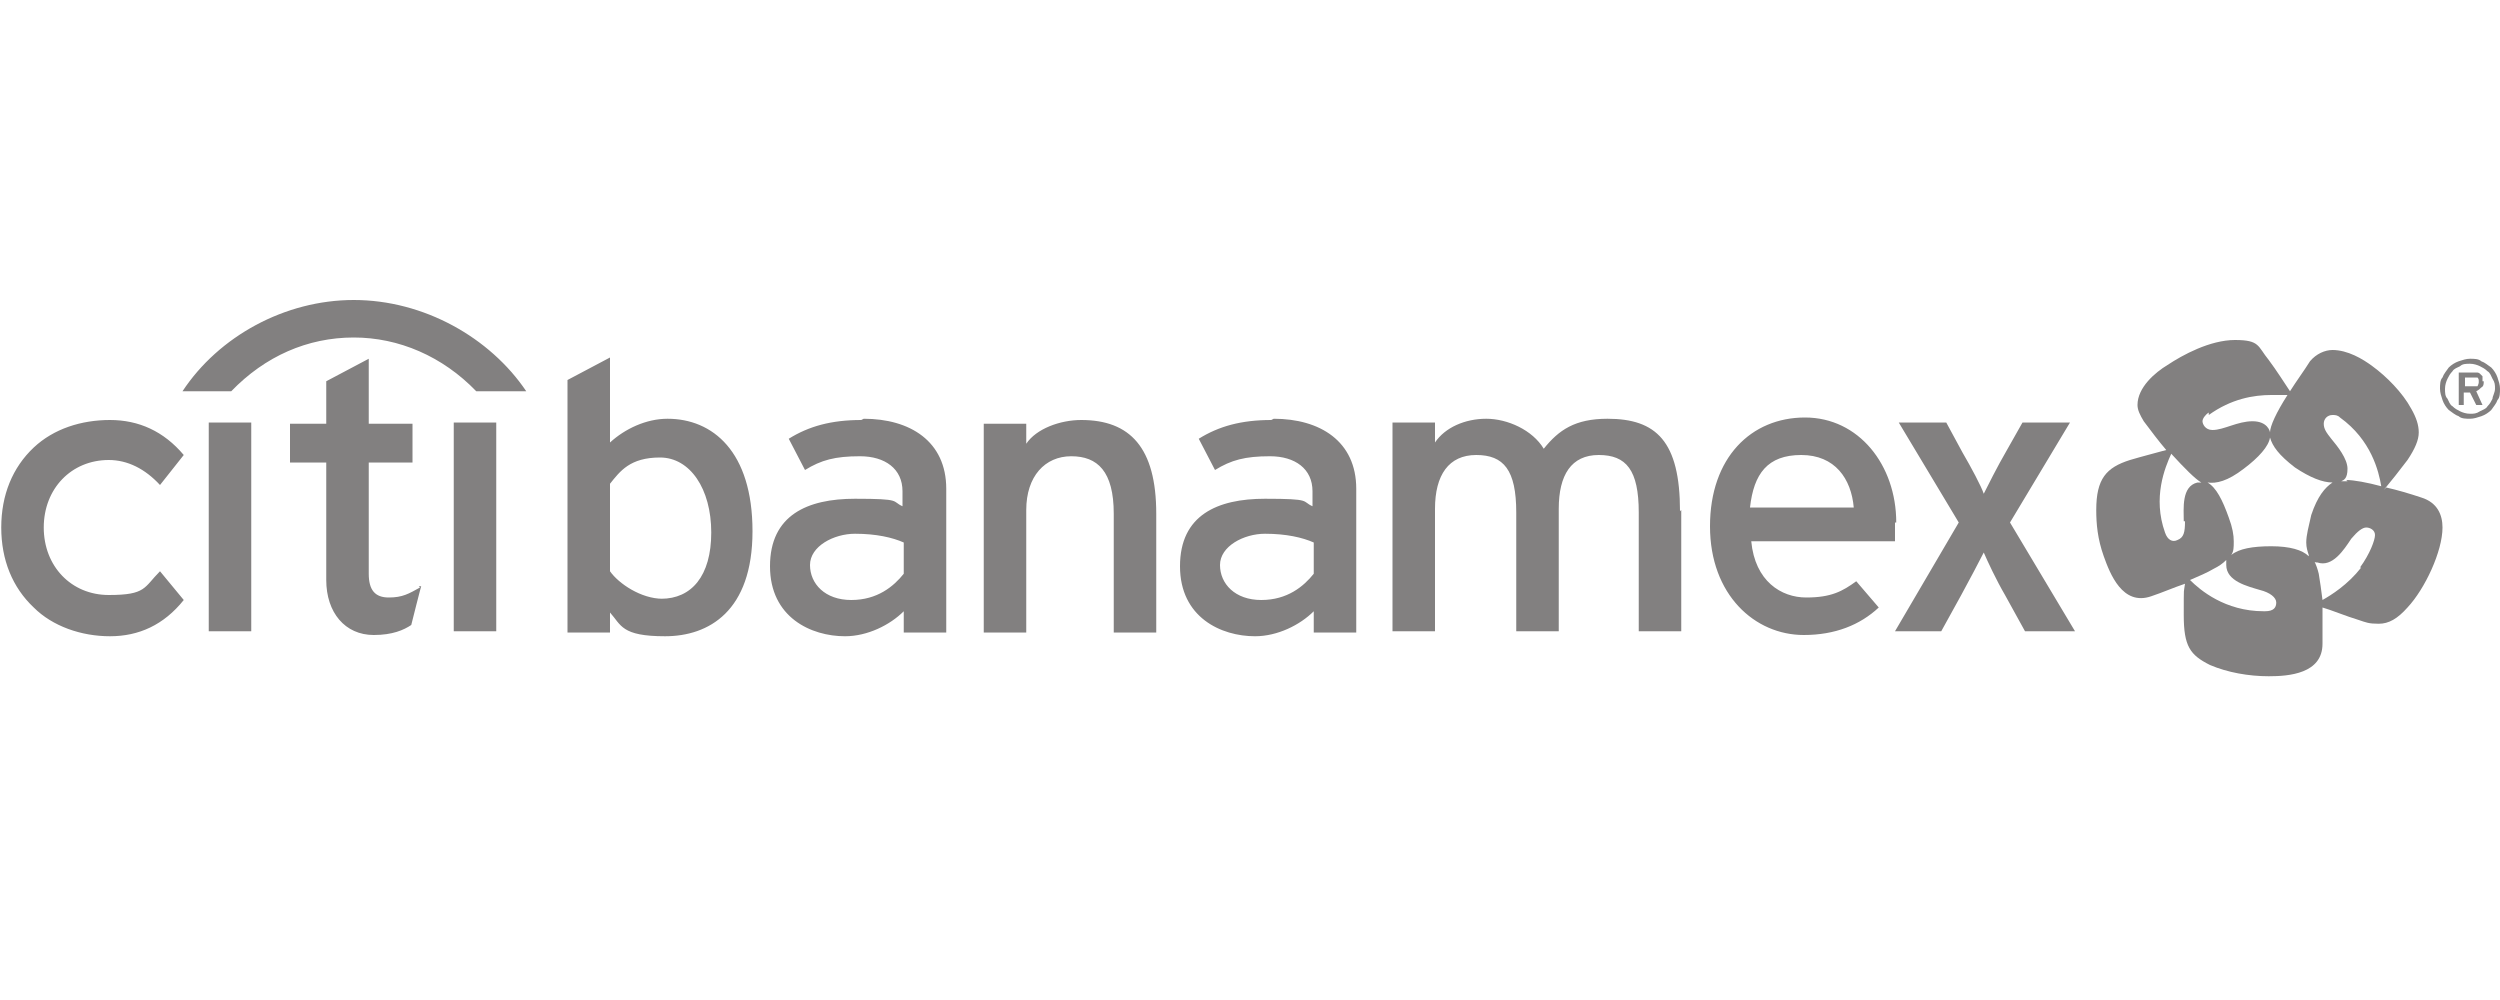
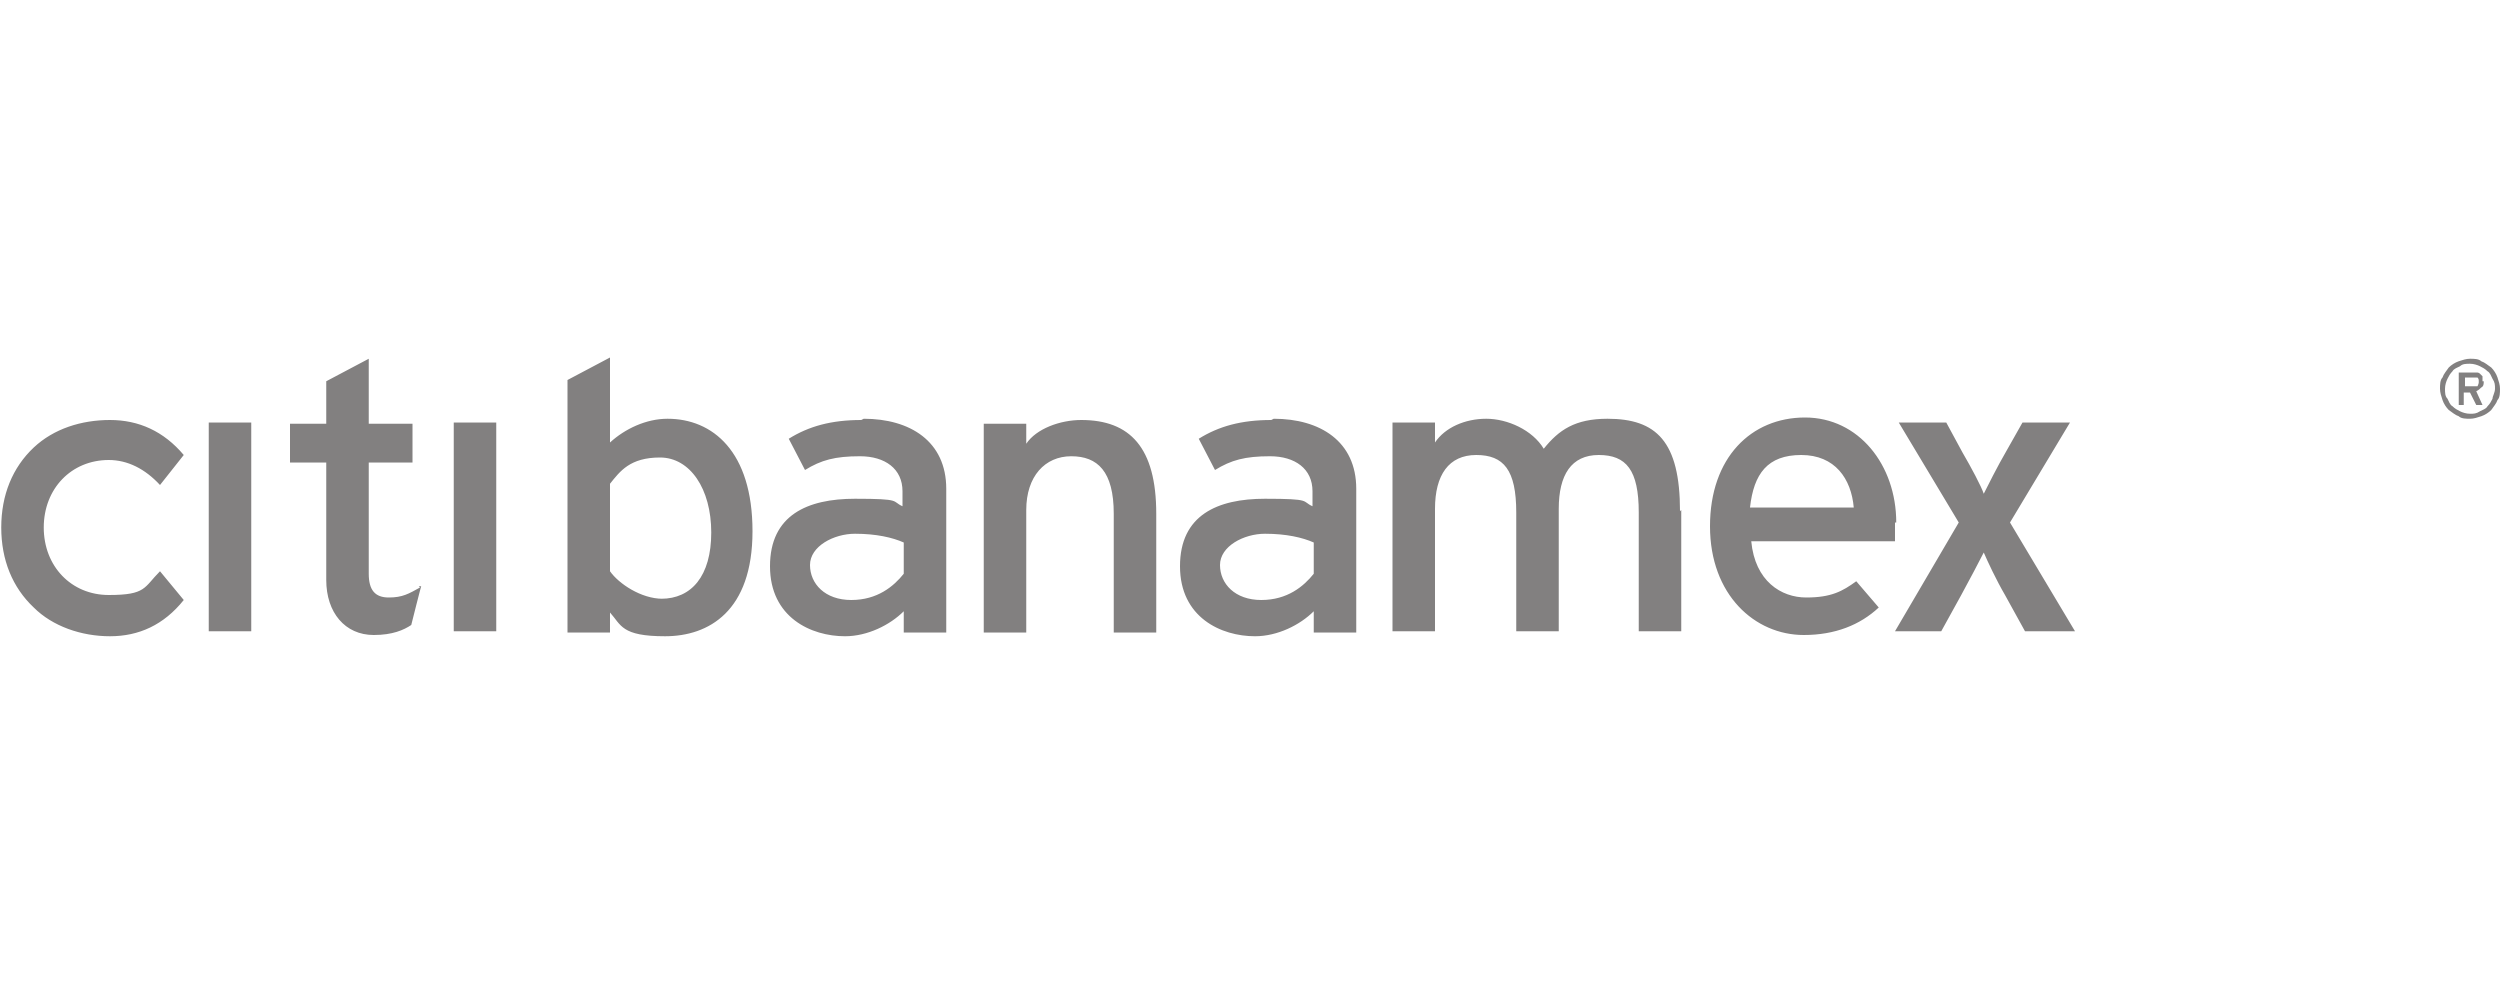
<svg xmlns="http://www.w3.org/2000/svg" id="Capa_1" width="200" height="80" viewBox="0 0 200 80">
  <defs>
    <style>.cls-1{fill:#828080;}</style>
  </defs>
  <g id="layer1">
    <g id="g3383">
      <path id="path3325" class="cls-1" d="M198.3,30.5c0-.1,0-.2-.1-.3,0,0-.2,0-.3,0h-.7v.7h.7c.1,0,.2,0,.3,0,0,0,.1-.2,.1-.3h0Zm.4,0c0,.2,0,.4-.2,.5-.1,.1-.2,.2-.4,.3l.5,1.1h-.5l-.5-1h-.5v1h-.4v-2.6h1.1c.1,0,.2,0,.3,0,.1,0,.2,0,.3,.1,0,0,.1,.1,.2,.2,0,0,0,.2,0,.4h0Zm.9,.6c0-.3,0-.5-.2-.8-.1-.2-.2-.5-.4-.6-.2-.2-.4-.3-.6-.4-.2-.1-.5-.2-.8-.2s-.6,0-.8,.2c-.2,.1-.5,.2-.6,.4-.2,.2-.3,.4-.4,.6-.1,.2-.2,.5-.2,.8s0,.6,.2,.8c.1,.2,.2,.5,.4,.6,.2,.2,.4,.3,.6,.4,.2,.1,.5,.2,.8,.2s.5,0,.8-.2c.2-.1,.5-.2,.6-.4,.2-.2,.3-.4,.4-.6,0-.2,.2-.5,.2-.8Zm.4,0c0,.3,0,.7-.2,.9-.1,.3-.3,.5-.5,.8-.2,.2-.5,.4-.8,.5-.3,.1-.6,.2-.9,.2s-.7,0-.9-.2c-.3-.1-.5-.3-.8-.5-.2-.2-.4-.5-.5-.8-.1-.3-.2-.6-.2-.9s0-.7,.2-.9c.1-.3,.3-.5,.5-.8,.2-.2,.5-.4,.8-.5,.3-.1,.6-.2,.9-.2s.7,0,.9,.2c.3,.1,.5,.3,.8,.5,.2,.2,.4,.5,.5,.8,.1,.3,.2,.6,.2,.9ZM36.3,50.5v-16.7h3.4v16.7h-3.4Zm-2.8-3.6h.2c0-.1-.8,3.1-.8,3.1h0c-.6,.4-1.5,.8-3,.8-2.3,0-3.8-1.8-3.8-4.4v-9.4h-2.9v-3.1h2.9v-3.4l3.4-1.8v5.2h3.5v3.1h-3.5v8.9c0,1.3,.5,1.9,1.6,1.9s1.6-.3,2.5-.8h0Zm-16.8,3.6v-16.7h3.4v16.7h-3.4ZM3.5,42.2c0,3.1,2.2,5.4,5.2,5.4s2.8-.6,4.1-1.9h0c0,0,1.9,2.3,1.9,2.3h0c-1.6,2-3.6,2.9-5.9,2.9s-4.6-.8-6.1-2.3c-1.7-1.6-2.6-3.8-2.6-6.4s.9-4.8,2.6-6.4c1.6-1.5,3.8-2.2,6.1-2.2s4.3,.9,5.9,2.8h0c0,0-1.9,2.4-1.9,2.4h0c-1.2-1.3-2.6-2-4.1-2-3,0-5.2,2.3-5.2,5.4h0Zm162.4,8.3h-3.9l-1.6-2.9c-.7-1.2-1.4-2.7-1.7-3.4-.3,.6-1.2,2.3-1.8,3.4l-1.6,2.9h-3.7l5.1-8.7-4.8-8h3.8l1.3,2.4c.7,1.2,1.5,2.7,1.7,3.3,.3-.6,1.1-2.2,1.8-3.4l1.3-2.3h3.8l-4.8,8,5.2,8.7Zm-25.9-9.9h8.3c-.2-2.3-1.5-4.2-4.2-4.2s-3.8,1.5-4.1,4.2Zm11.6,1.2c0,.6,0,1.1,0,1.5h-11.5c.3,3.2,2.4,4.5,4.4,4.5s2.9-.5,4-1.3l1.8,2.1c-1.5,1.4-3.5,2.2-6,2.2-3.9,0-7.5-3.2-7.5-8.7s3.3-8.7,7.6-8.7,7.3,3.8,7.3,8.4h0Zm-17.1-1v9.7h-3.4v-9.5c0-3.4-1-4.6-3.2-4.6s-3.2,1.6-3.2,4.3v9.8h-3.4v-9.5c0-3.4-1-4.6-3.2-4.6s-3.3,1.6-3.3,4.3v9.8h-3.4v-16.7h3.4v1.6c.8-1.2,2.4-1.9,4.1-1.9s3.7,.9,4.6,2.4c1.2-1.5,2.5-2.4,5.1-2.4,3.9,0,5.8,1.8,5.8,7.4h0Zm-29.4,5v-2.4c-.9-.4-2.2-.7-3.9-.7s-3.6,1-3.6,2.5,1.2,2.8,3.3,2.8,3.4-1.1,4.2-2.1h0Zm-3.2-12.3c3.7,0,6.6,1.8,6.6,5.6v11.5h-3.4v-1.7c-1.1,1.1-2.9,2-4.7,2-2.7,0-6-1.5-6-5.6s3-5.4,6.8-5.4,2.9,.2,3.8,.6v-1.2c0-1.8-1.4-2.8-3.4-2.8s-3.1,.3-4.4,1.1l-1.3-2.5c1.6-1,3.4-1.5,5.8-1.5Zm-29.6,12.3v-2.4c-.9-.4-2.2-.7-3.9-.7s-3.6,1-3.6,2.5,1.2,2.8,3.3,2.8,3.4-1.1,4.2-2.1h0Zm-3.2-12.3c3.7,0,6.6,1.8,6.6,5.6v11.5h-3.4v-1.7c-1.1,1.1-2.9,2-4.7,2-2.7,0-6-1.5-6-5.6s3-5.4,6.8-5.4,2.9,.2,3.8,.6v-1.2c0-1.8-1.4-2.8-3.4-2.8s-3.1,.3-4.4,1.1l-1.3-2.5c1.6-1,3.4-1.5,5.8-1.5Zm23.4,7.5v9.6h-3.4v-9.5c0-3.4-1.3-4.6-3.4-4.6s-3.6,1.6-3.6,4.3v9.8h-3.4v-16.7h3.4v1.6c.8-1.2,2.7-1.9,4.4-1.9,3.9,0,6,2.2,6,7.5Zm-39.6,6.9c2.4,0,4-1.8,4-5.3s-1.7-6-4.1-6-3.2,1.1-4,2.1v7c.7,1,2.5,2.2,4.2,2.2Zm.5-14.4c3.6,0,6.8,2.6,6.8,9s-3.5,8.4-7,8.4-3.5-.9-4.4-1.9v1.6h-3.4V30.4l3.4-1.8v6.8c1.2-1.1,2.9-1.9,4.6-1.9Z" />
-       <path id="path3327" class="cls-1" d="M42,31.3h-3.9c-2.7-2.8-6.2-4.3-9.8-4.3-3.7,0-7.1,1.5-9.8,4.3h-3.9c2.9-4.4,8.2-7.3,13.7-7.3,5.6,0,10.9,3,13.8,7.3m148.8,7.7c.9,.2,1.9,.5,2.8,.8,1.3,.4,1.7,1.4,1.7,2.4,0,1.9-1.4,4.9-2.8,6.4-.8,.9-1.5,1.3-2.3,1.3s-1-.1-1.6-.3c-1-.3-2.2-.8-2.9-1,0,.9,0,1.4,0,2.9,0,2.4-2.7,2.6-4.3,2.6s-3.3-.3-4.7-.9c-1.6-.8-2.1-1.5-2.1-4s0-1.7,.1-2.5c-.9,.3-1.8,.7-2.7,1-2.3,.8-3.3-1.8-3.8-3.2-.5-1.4-.6-2.6-.6-3.7,0-2.5,.8-3.4,2.7-4,1-.3,2.2-.6,2.9-.8-.6-.7-1.2-1.5-1.8-2.3-.3-.5-.5-.9-.5-1.3,0-1.4,1.4-2.6,2.4-3.2,1.2-.8,3.4-2,5.4-2s1.8,.5,2.7,1.6c.6,.8,1.3,1.9,1.7,2.5,.5-.8,1.1-1.6,1.6-2.4,.5-.6,1.2-.9,1.8-.9,1.2,0,2.4,.7,3.2,1.3,1.1,.8,2.4,2.1,3.1,3.4,.4,.7,.6,1.3,.6,1.9s-.3,1.3-.9,2.2c-.6,.8-1.4,1.8-1.9,2.4h0Zm-3.2-.6c.6,0,1.7,.2,2.8,.5-.2-1.2-.8-3.7-3.3-5.5-.2-.2-.4-.2-.6-.2-.4,0-.7,.3-.7,.7s.2,.7,.6,1.2c.5,.6,1.3,1.6,1.3,2.4s-.3,.9-.5,1c.2,0,.3,0,.5,0h0Zm1.1,7c.8-1.1,1.2-2.2,1.2-2.6s-.4-.6-.7-.6-.7,.3-1.2,.9c-.6,.9-1.5,2.3-2.7,1.9-.1,0-.3,0-.3-.2,.2,.4,.3,.7,.4,1.1,.1,.6,.2,1.3,.3,2.1,.7-.4,2-1.2,3.1-2.6h0Zm-4.1-1c-.1-.3-.2-.6-.2-1,0-.6,.2-1.3,.4-2.2,.5-1.5,1.1-2.2,1.7-2.6-.8,0-1.8-.4-3-1.2-1.3-1-1.8-1.7-2-2.4-.1,.7-.9,1.6-2.1,2.5-1.3,1-2.2,1.2-2.9,1.1,.7,.4,1.2,1.4,1.7,2.8,.3,.8,.4,1.4,.4,1.9s0,.8-.2,1.1c.6-.5,1.7-.7,3.2-.7s2.5,.3,3,.8h0Zm-3.5,4.5c.7,0,.9-.3,.9-.7s-.5-.8-1.3-1c-1-.3-2.7-.7-2.7-2s0-.3,0-.4c-.3,.3-.6,.5-1,.7-.5,.3-1.2,.6-1.9,.9,.8,.8,2.8,2.5,5.9,2.5h0Zm-6.5-7.2c0-1-.2-2.8,1.1-3.1,.1,0,.2,0,.3,0-.5-.3-1.3-1.1-2.4-2.3-.5,1.1-1.5,3.5-.5,6.3,.2,.6,.6,.8,1,.6,.5-.2,.6-.6,.6-1.5h0Zm2-8.7c-.3,.2-.5,.5-.5,.7s.2,.7,.8,.7c.9,0,2-.7,3.2-.7s1.4,.8,1.4,.9c0-.5,.5-1.6,1.4-3-.3,0-.8,0-1.3,0-1.4,0-3.2,.3-5,1.6h0Z" />
    </g>
  </g>
</svg>